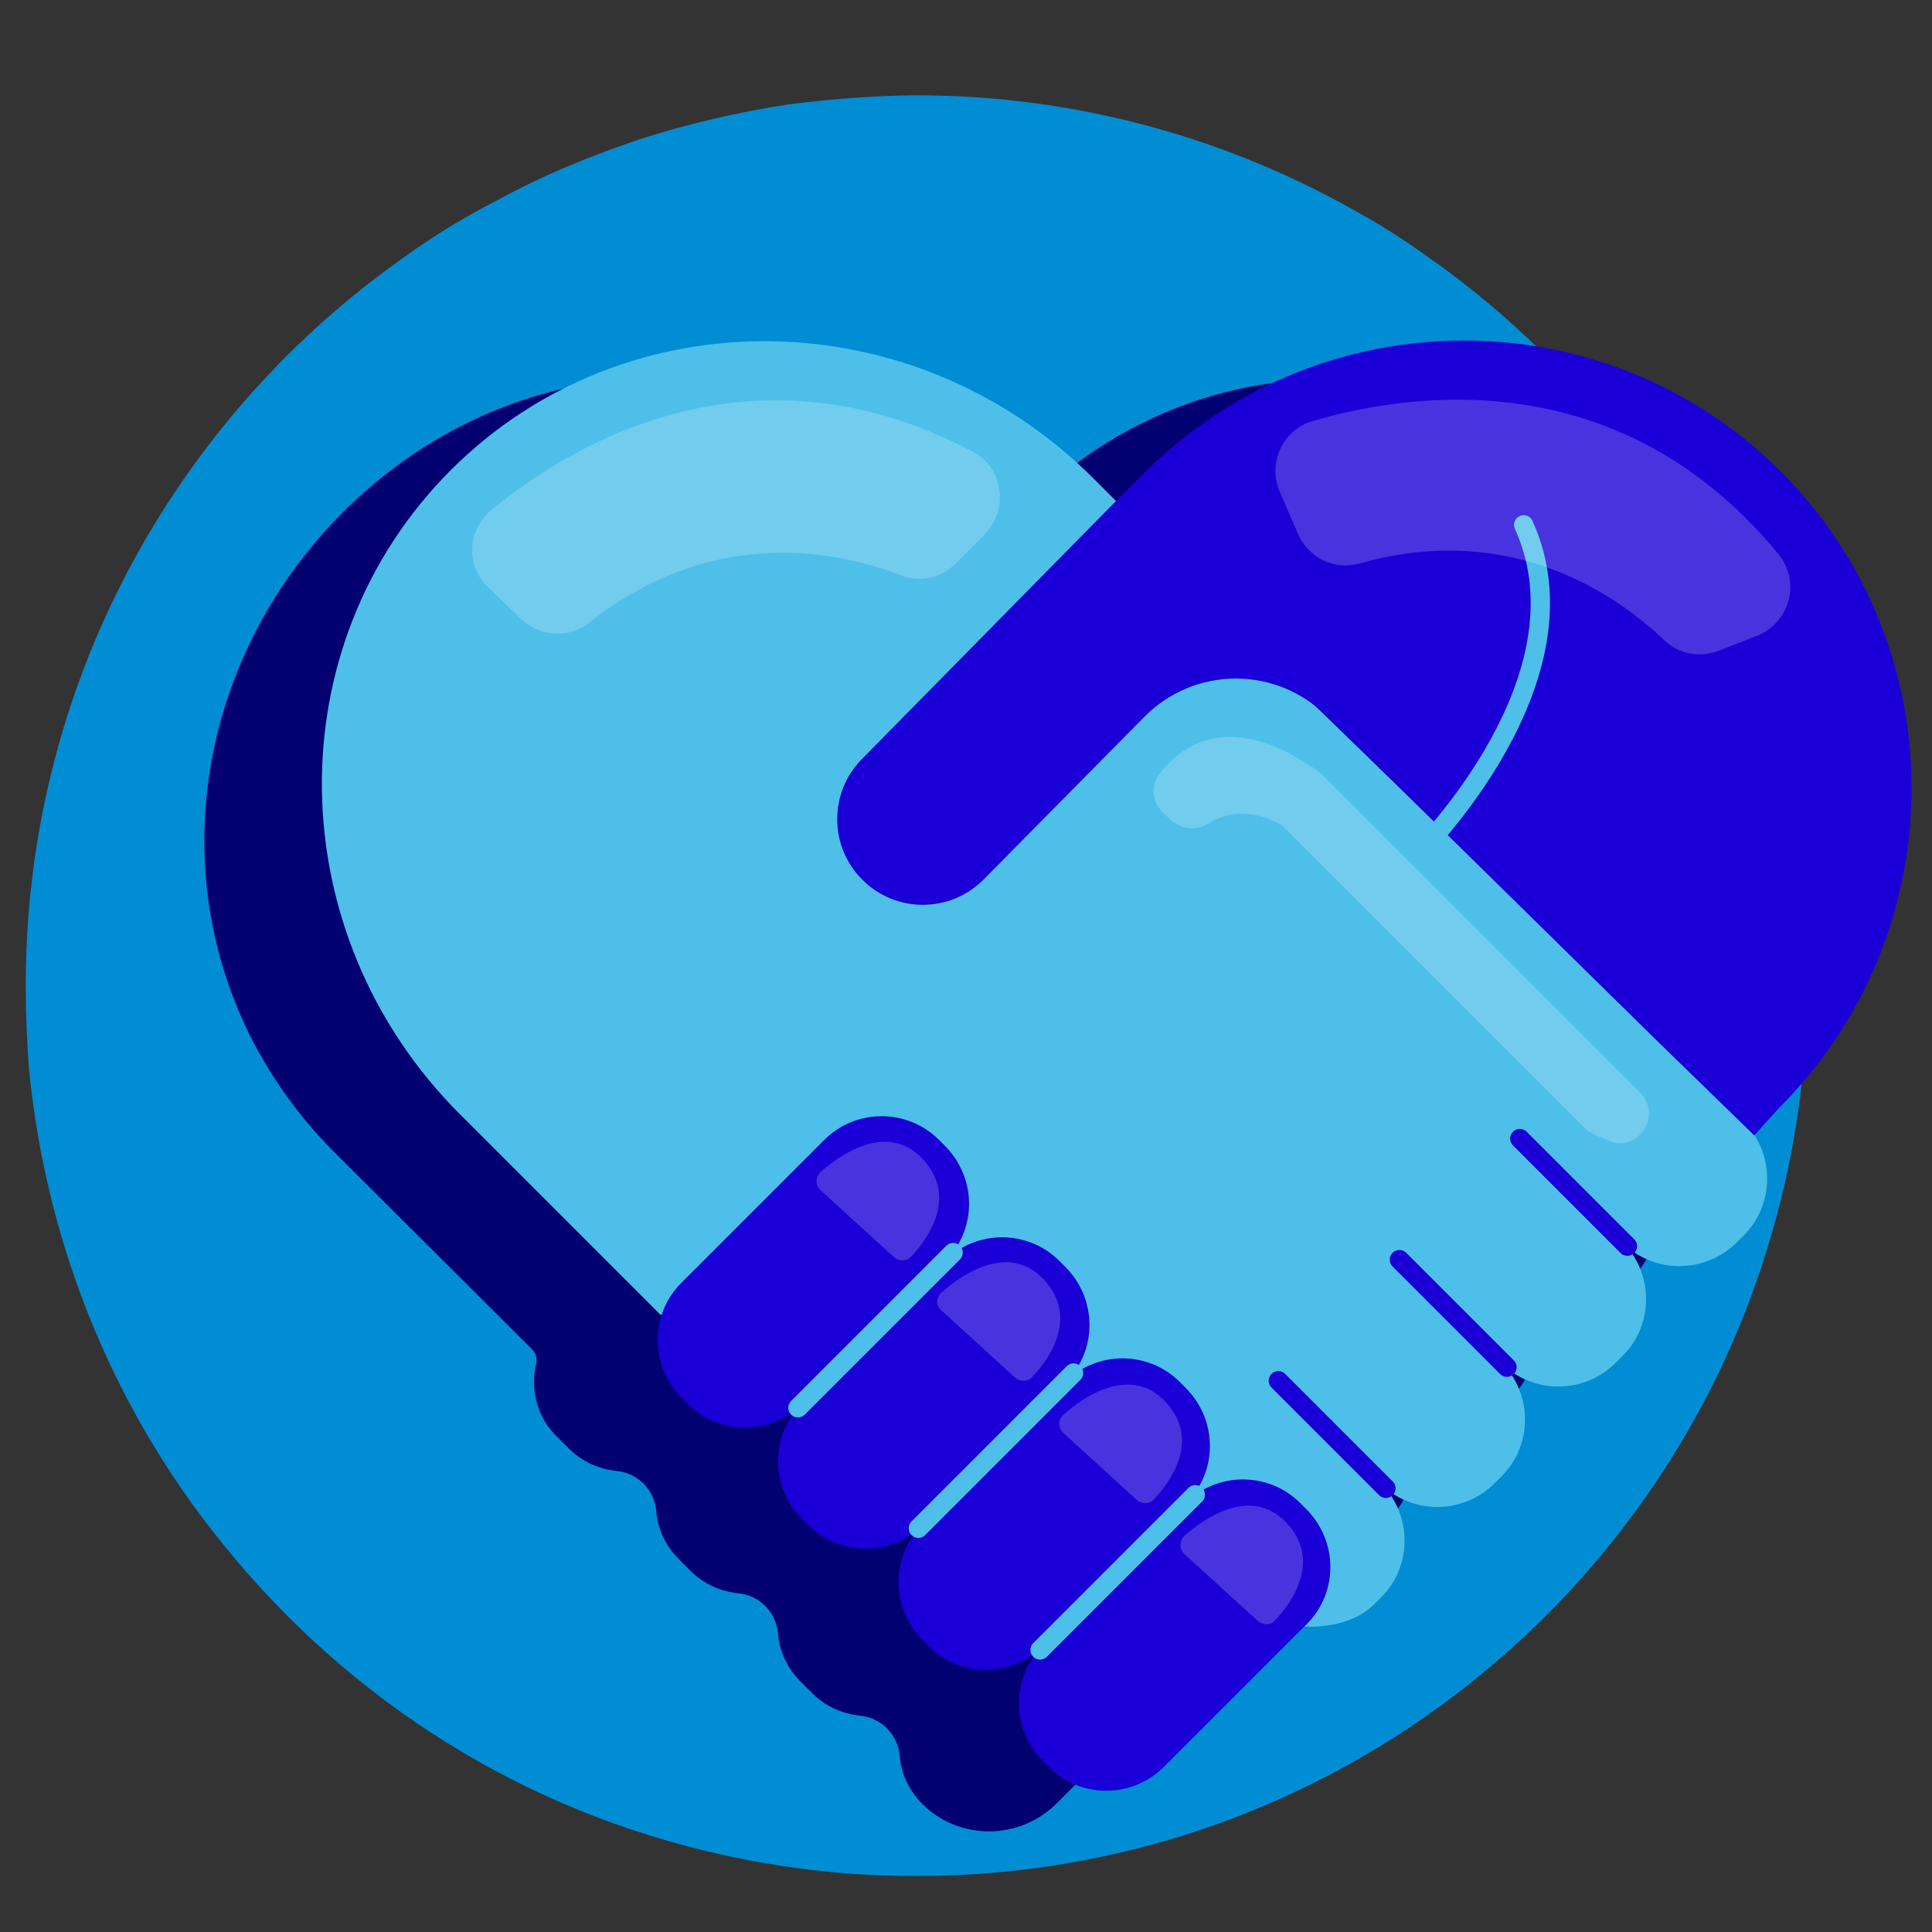
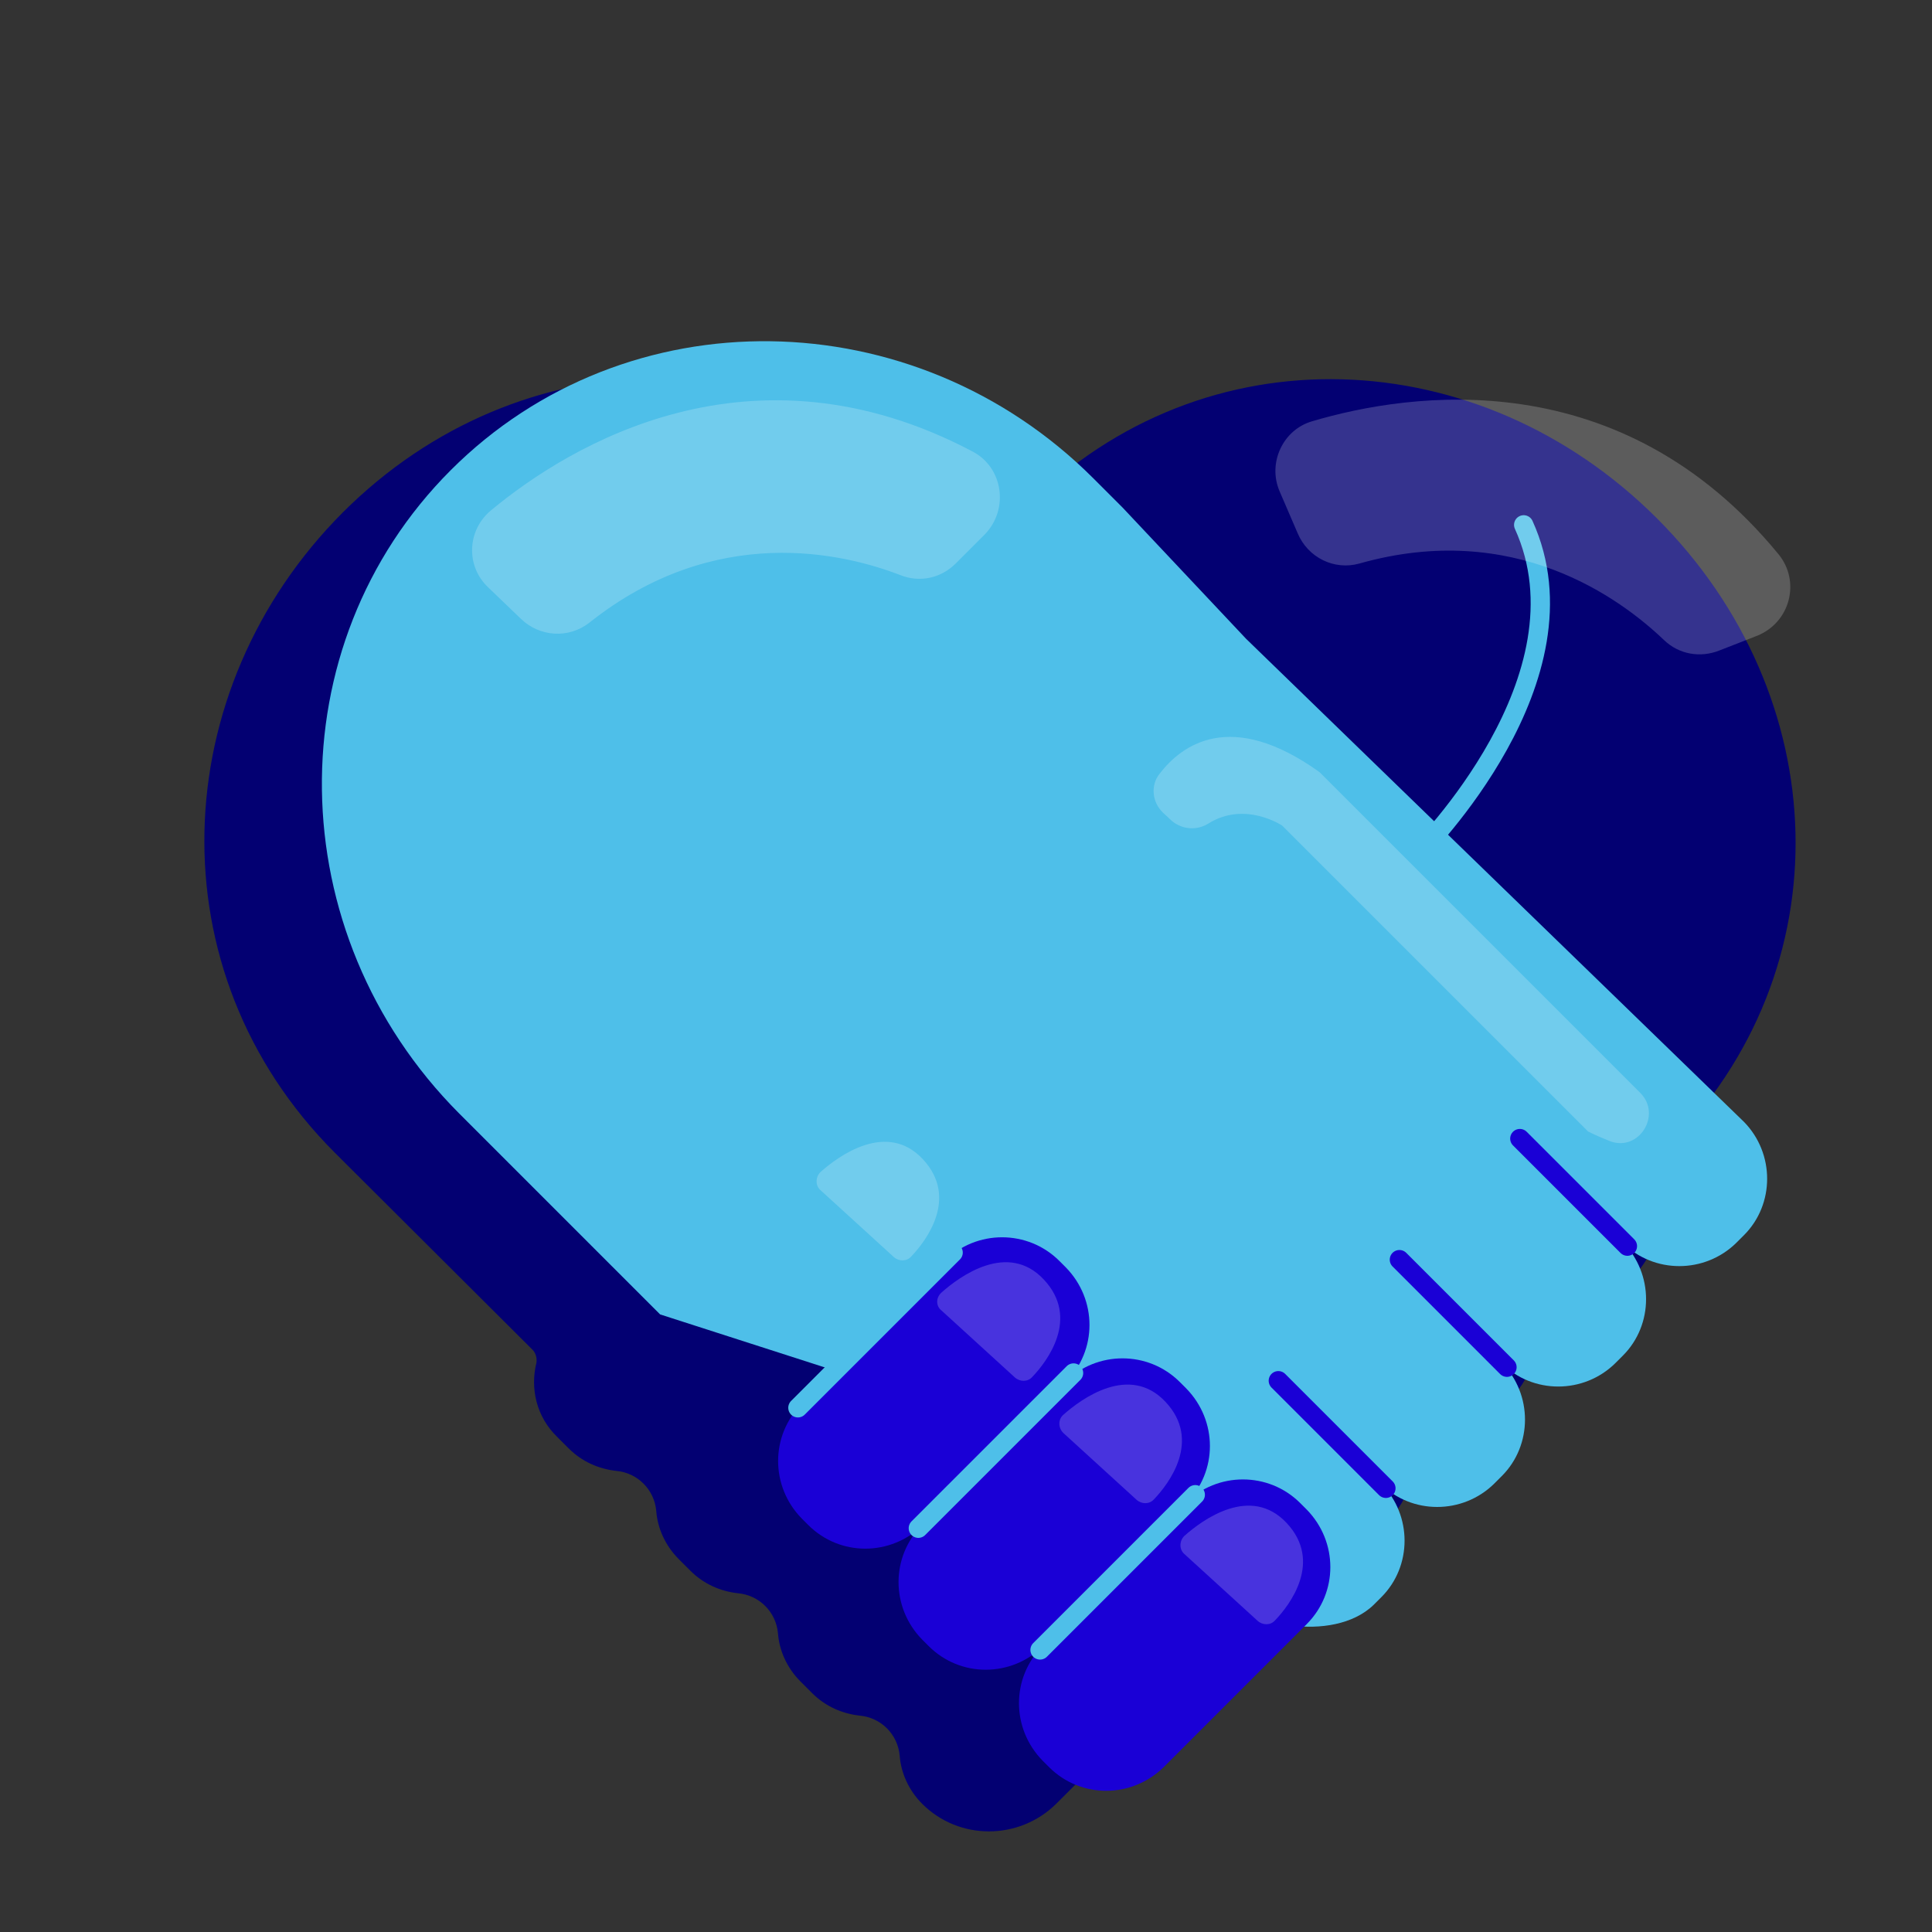
<svg xmlns="http://www.w3.org/2000/svg" id="Camada_1" x="0" y="0" version="1.1" viewBox="0 0 300 300" xml:space="preserve">
  <rect x="0" y="0" width="300" height="300" fill="#333333" stroke="none" />
  <style>.st60{fill:#1a00d6}</style>
-   <path id="Camada_10_00000047049508081491970250000016026932614230015664_" fill="#008dd3" d="M280.6 152.4c.1 20.1-4.2 39.2-11.8 56.6-21.4 48.4-69.7 82.1-126 82.3-14.9.1-29.4-2.3-42.9-6.6-25.4-8.1-47.5-23.4-64.1-43.5C18.5 220.5 7.3 194.5 4.5 166c-.3-4-.5-8.3-.5-12.4-.2-47 23.1-88.6 58.8-113.7 4.7-3.4 9.5-6.3 14.6-8.9 7.1-3.9 14.6-6.9 22.3-9.5 7.3-2.3 14.9-4.1 22.8-5.3 6.3-.8 12.7-1.3 19.2-1.4 25.4-.1 49.3 6.7 69.9 18.6 3.8 2.1 7.2 4.4 10.7 6.9 16.5 11.7 30.3 26.9 40.3 44.6 1.1 2 2.2 4 3.3 6.1.8 1.8 1.7 3.6 2.5 5.4 2.6 5.9 4.9 11.9 6.7 18.1 2 6.9 3.6 14.1 4.4 21.3.7 5.4 1.1 11 1.1 16.6z" />
  <path fill="#030072" d="M258.9 178.2c27.7-27.7 25.9-70.2-1.6-97.7S187 51 159.4 78.7l-.8.8c-2 2-5.1 2-7.1 0-28.2-28.2-70.8-27.4-98.3.1-27.4 27.5-29.4 71.2-1.2 99.4l30.7 30.6c.5.5.7 1.3.6 2-1 4 0 8.4 3.2 11.5l1.8 1.8c2.1 2.1 4.7 3.2 7.4 3.5 3.3.3 5.9 2.9 6.2 6.2.2 2.7 1.4 5.4 3.5 7.5l1.8 1.8c2.1 2.1 4.7 3.2 7.4 3.5 3.3.3 5.9 2.9 6.2 6.2.2 2.7 1.4 5.4 3.5 7.5l1.8 1.8c2.1 2.1 4.7 3.2 7.4 3.5 3.3.3 5.9 2.9 6.2 6.2.2 2.7 1.4 5.4 3.5 7.5 5.7 5.7 15 5.7 20.8 0l19.8-19.8c.5-.5 1.1-.8 1.8-.8 3.6 0 7.4-1 9.9-3.5l1.2-1.2c2.4-2.4 3.6-5.5 3.7-8.7 0-3 2.4-5.3 5.3-5.3 3.2 0 6.3-1.2 8.8-3.7l1.2-1.2c2.4-2.4 3.6-5.5 3.7-8.7 0-3 2.4-5.3 5.3-5.3 3.2 0 6.3-1.2 8.8-3.7l1.2-1.2c2.4-2.4 3.6-5.5 3.7-8.7 0-3 2.4-5.3 5.3-5.3 3.2 0 6.3-1.2 8.8-3.7l1.2-1.2c3.8-3.8 4.7-9.5 2.5-14.2-.4-.9-.3-2.1.4-2.8l2.3-2.9z" />
  <path fill="#4ebfe9" d="M193.5 99.2l-19.2-20.4-4.5-4.5C141.9 46.4 97.2 45.8 70 73c-27.2 27.2-26.6 71.9 1.3 99.9l31.2 31.2 34.8 11.2 19.5 30.2 43.7 6.9c4.4.6 9.6-.1 12.8-3.2l1.2-1.2c4.8-4.8 4.8-12.7 0-17.6L202 217.9v.1l12.4 12.4c4.8 4.8 12.7 4.8 17.6 0l1.2-1.2c4.8-4.8 4.8-12.7 0-17.6l-12.4-12.4v.1l12.4 12.4c4.8 4.8 12.7 4.8 17.6 0l1.2-1.2c4.8-4.8 4.8-12.7 0-17.6l-12.4-12.4v.1L252 193c4.8 4.8 12.7 4.8 17.6 0l1.2-1.2c4.8-4.8 4.8-12.7 0-17.6l-77.3-75z" />
-   <path d="M128 177l-22.2 22.2c-4.9 4.9-4.9 12.8 0 17.8l1 1c4.9 4.9 12.8 4.9 17.8 0l22.2-22.2c4.9-4.9 4.9-12.8 0-17.8l-1-1c-4.9-4.9-12.9-4.9-17.8 0zm144.4-.7l3.8-4.2c27.4-27.4 27.5-71.7.3-98.9-27.2-27.2-71.5-27.1-98.9.3l-5.1 5.1-38.6 39.2c-5.2 5.2-5.2 13.6 0 18.8 5.2 5.2 13.6 5.2 18.8 0l25-25.3c7.8-7.9 20.5-7.9 28.3-.1l51.7 50.8 14.7 14.3z" class="st60" />
  <path d="M146.7 195.8L124.5 218c-4.9 4.9-4.9 12.8 0 17.8l1 1c4.9 4.9 12.8 4.9 17.8 0l22.2-22.2c4.9-4.9 4.9-12.8 0-17.8l-1-1c-4.9-4.9-12.9-4.9-17.8 0z" class="st60" />
  <path d="M165.4 214.6l-22.2 22.2c-4.9 4.9-4.9 12.8 0 17.8l1 1c4.9 4.9 12.8 4.9 17.8 0l22.2-22.2c4.9-4.9 4.9-12.8 0-17.8l-1-1c-4.9-4.9-12.9-4.9-17.8 0z" class="st60" />
  <path d="M184.1 233.4l-22.2 22.2c-4.9 4.9-4.9 12.8 0 17.8l1 1c4.9 4.9 12.8 4.9 17.8 0l22.2-22.2c4.9-4.9 4.9-12.8 0-17.8l-1-1c-4.9-4.9-12.9-4.9-17.8 0z" class="st60" />
  <path fill="none" stroke="#1a00d6" stroke-linecap="round" stroke-linejoin="round" stroke-miterlimit="10" stroke-width="3" d="M215.2 231.1l-16.7-16.7m35.5-2.1l-16.7-16.7m35.4-2.1L236 176.8" />
  <path fill="none" stroke="#4ebfe9" stroke-linecap="round" stroke-linejoin="round" stroke-miterlimit="10" stroke-width="3" d="M161.5 256.2l24.1-24.1m-43 5.2l24.1-24.1m-42.8 5.4l24.1-24.1m88.6-113c10.8 23.8-15.7 50.3-16.7 51.4" />
  <path fill="#fff" d="M76.3 79.2C88.5 69.1 116.7 52 151 70.1c4.8 2.5 5.7 9 1.9 12.9l-4.5 4.5c-2.3 2.3-5.6 3-8.6 1.8-8.8-3.4-28.7-8.2-48.3 7.4-3.2 2.5-7.7 2.2-10.6-.6l-5.1-4.9c-3.5-3.3-3.3-8.9.5-12zm127.5-13.8c15.2-4.5 47.8-9.3 72.4 20.7 3.4 4.2 1.8 10.5-3.3 12.6L267 101c-3 1.2-6.3.6-8.6-1.6-6.8-6.5-23.3-18.7-47.3-11.9-3.9 1.1-8-.9-9.6-4.7l-2.8-6.5c-1.9-4.4.5-9.6 5.1-10.9zm-23.7 54.7c3.4-4.4 11-10.1 24.8-.2L237 152l17.7 17.7c3.4 3.4-.2 9.2-4.7 7.5-1-.4-2.2-.9-3.4-1.5l-47.5-47.5s-5.8-3.9-11.5-.3c-1.8 1.1-4 .9-5.6-.4l-1.4-1.3c-1.7-1.6-2-4.3-.5-6.1zm-52.7 64.7l11.4 10.4c.8.7 2 .7 2.7-.1 2.3-2.4 7.4-9.1 1.8-15.1-5.6-6-13.1-.5-15.9 2-.8.8-.8 2.1 0 2.8zm18.8 18.7l11.4 10.4c.8.7 2 .7 2.7-.1 2.3-2.4 7.4-9.1 1.8-15.1-5.6-6-13.1-.5-15.9 2-.9.8-.9 2.1 0 2.8zm18.9 19l11.4 10.4c.8.7 2 .7 2.7-.1 2.3-2.4 7.4-9.1 1.8-15.1-5.6-6-13.1-.5-15.9 2-.8.7-.8 2 0 2.8zm18.8 18.8l11.4 10.4c.8.7 2 .7 2.7-.1 2.3-2.4 7.4-9.1 1.8-15.1-5.6-6-13.1-.5-15.9 2-.8.8-.8 2.1 0 2.8z" opacity=".2" />
</svg>